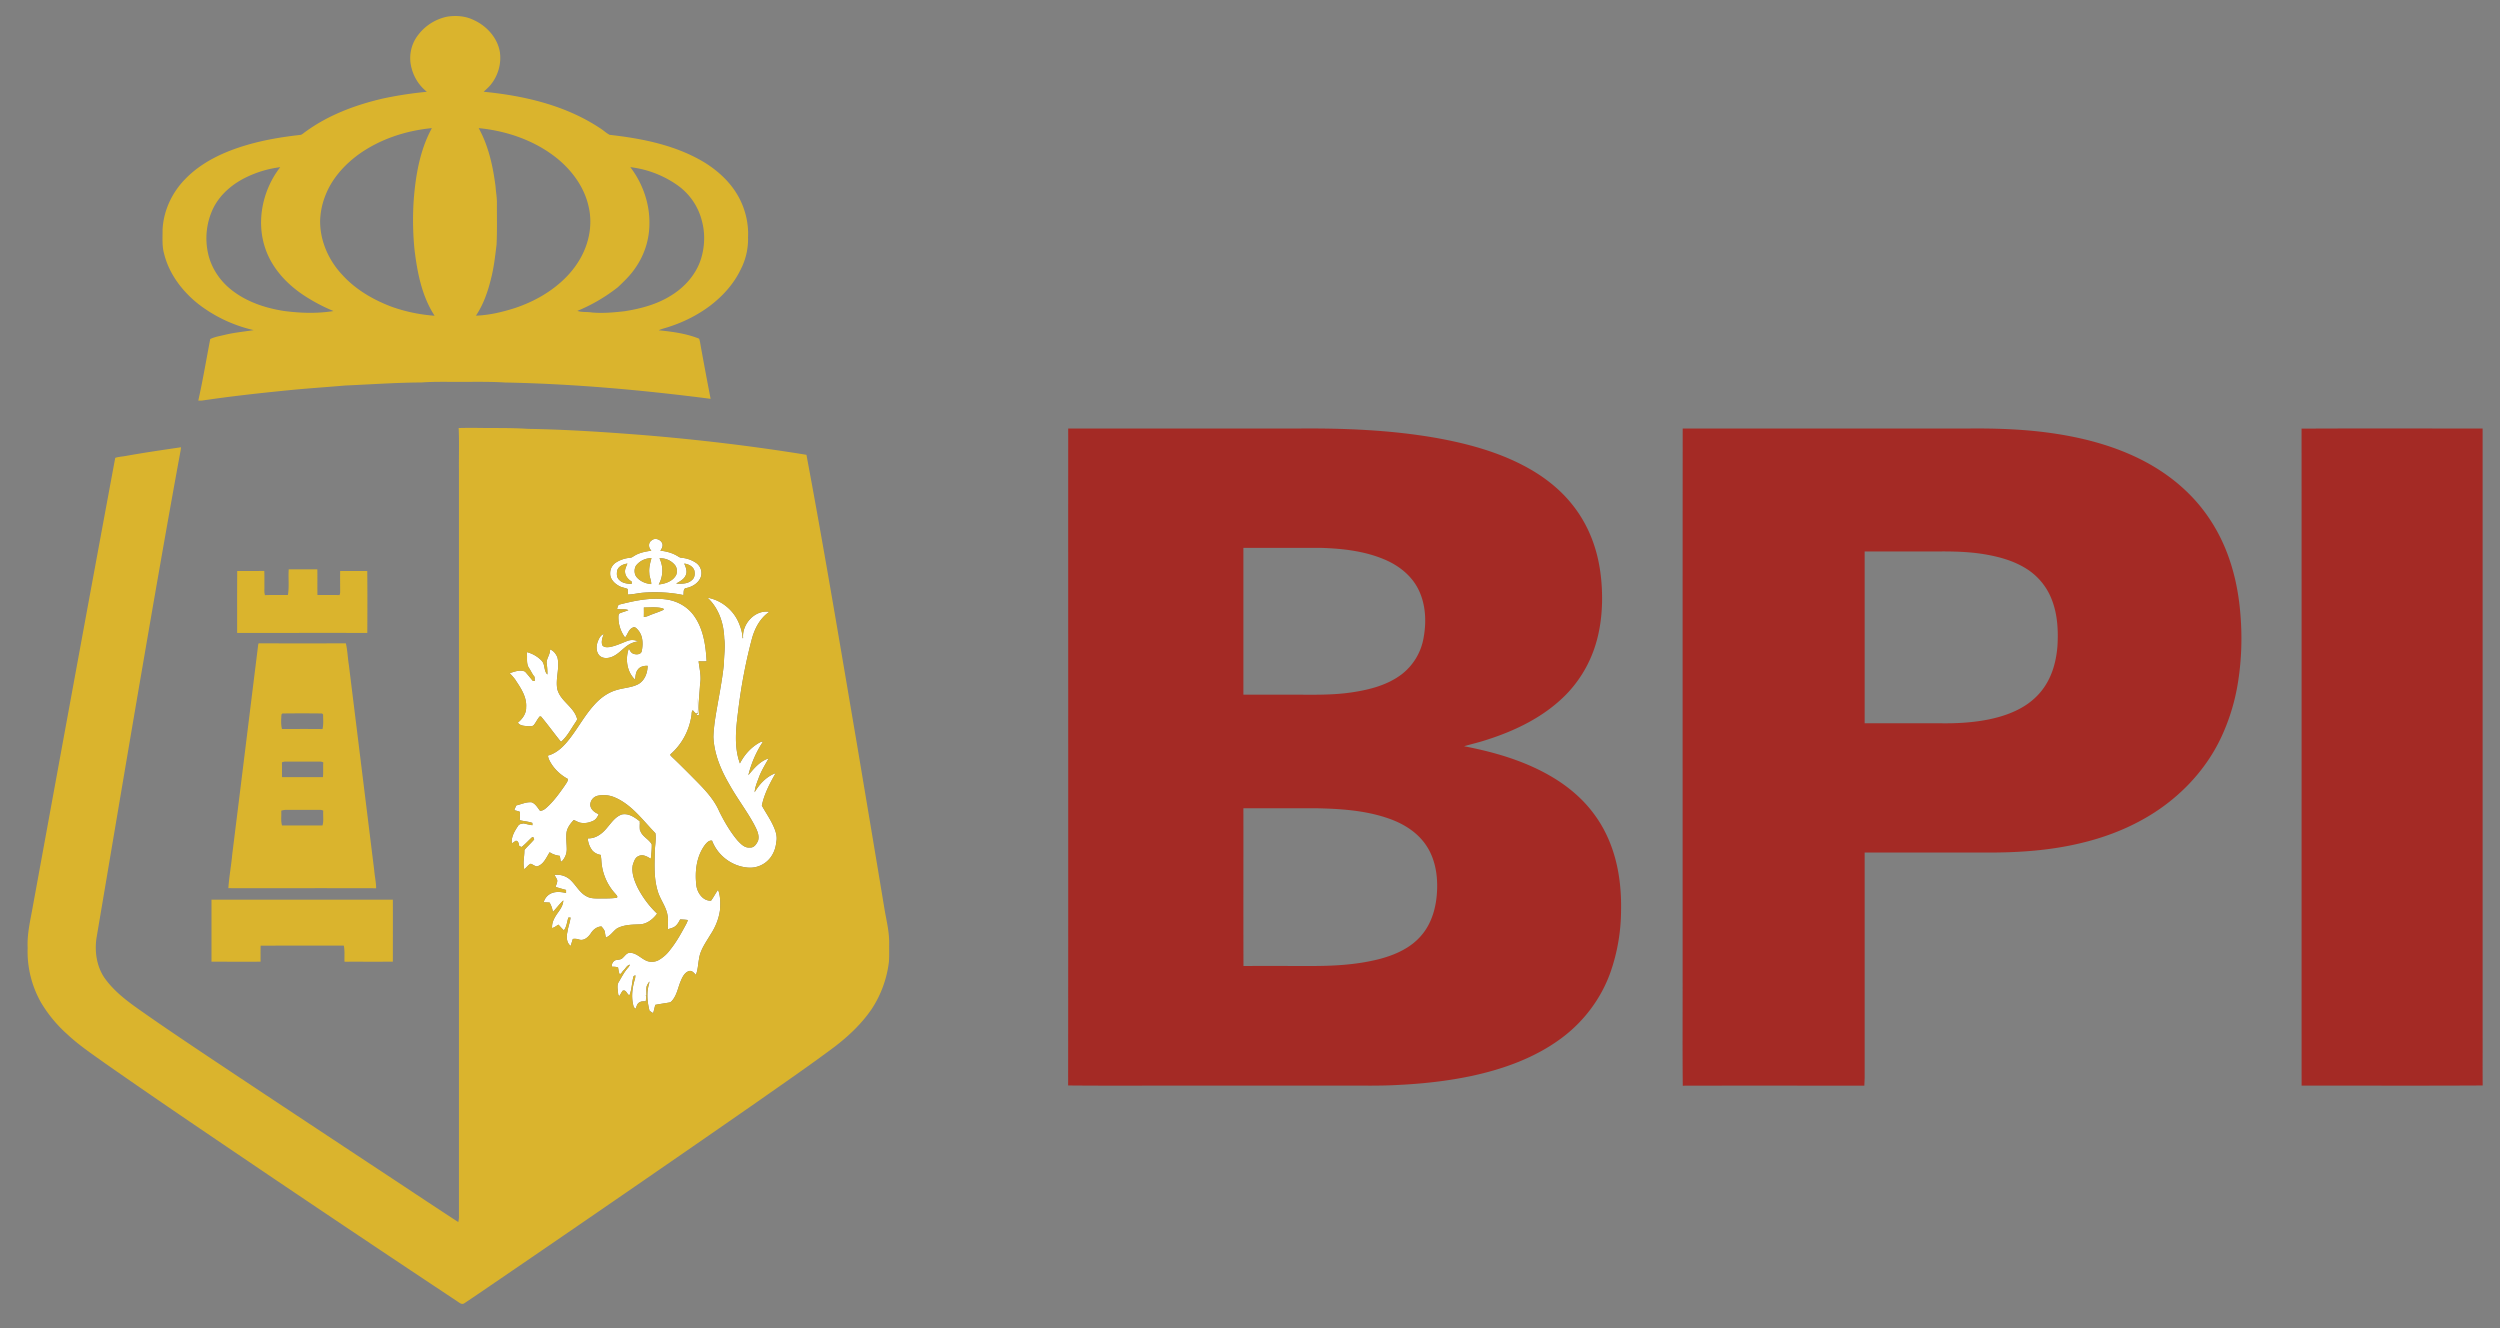
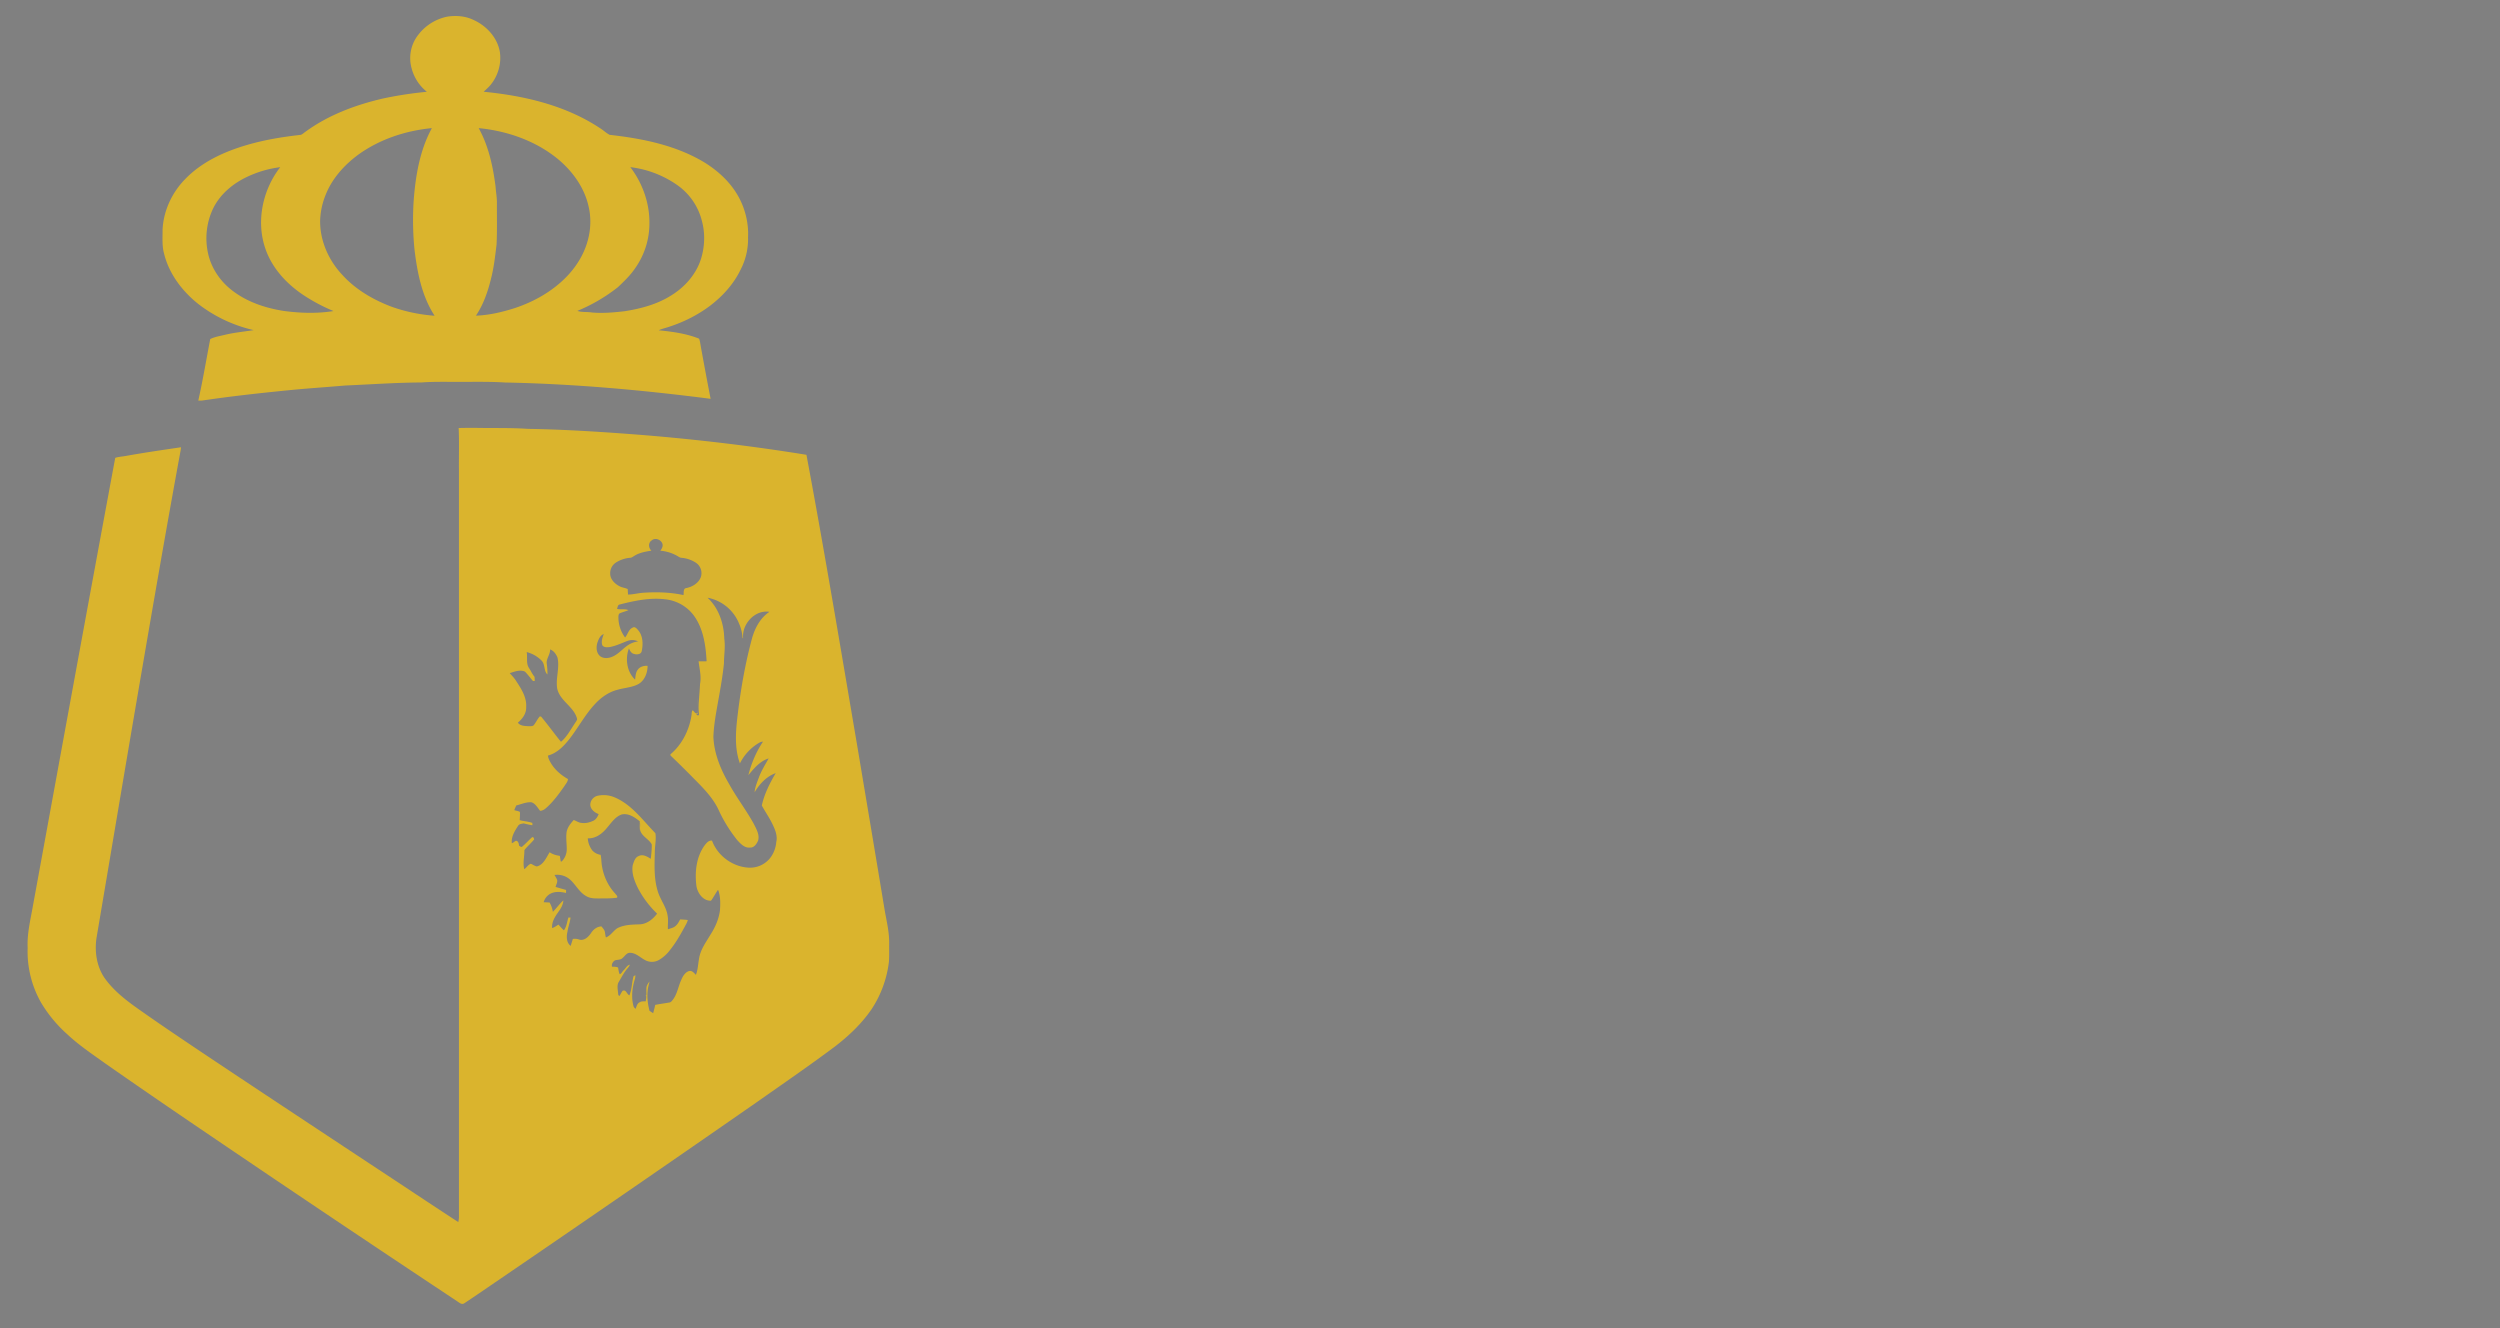
<svg xmlns="http://www.w3.org/2000/svg" width="64" height="34" fill="none">
  <rect width="100%" height="100%" fill="#808080" stroke="none" />
  <g clip-path="url(#a)">
-     <path fill="#fff" d="M16.679 13.836c.088-.084.243-.023.278.085.017.065-.016.126-.053.176.148.017.297.052.427.13.036.02.07.05.114.051a.782.782 0 0 1 .378.134.319.319 0 0 1 .113.37c-.061.149-.214.24-.366.272-.088.008-.062.117-.075.18a3.69 3.69 0 0 0-1.025-.062c-.132.01-.262.045-.394.048a5.261 5.261 0 0 1-.008-.142c-.076-.034-.162-.039-.232-.085-.114-.063-.221-.177-.216-.316a.323.323 0 0 1 .149-.278.805.805 0 0 1 .363-.121c.038-.001.068-.027.099-.045.132-.086.291-.113.444-.137-.076-.066-.087-.202.004-.26Zm-.398.645c-.054.094-.049.228.03.308.091.102.227.15.36.164.006-.096-.05-.182-.048-.277-.016-.133.02-.261.054-.387a.498.498 0 0 0-.396.192Zm.602-.189a.72.72 0 0 1-.02.669c.17-.016.363-.082.447-.244.033-.087.023-.198-.045-.267a.478.478 0 0 0-.382-.158Zm-1.082.31c-.016.081-.019.181.05.242.08.088.205.1.317.107l.005-.06c-.085-.053-.164-.135-.172-.24-.01-.08.033-.151.06-.223-.104.015-.224.065-.26.173Zm1.714-.174c.04.09.084.192.043.291-.042.113-.155.165-.25.223.137.004.296.012.404-.091.074-.057.083-.161.062-.246-.037-.109-.153-.164-.259-.177ZM18.112 15.3c.358.062.676.325.81.666.046.118.087.243.088.372l.014-.002c-.035-.363.306-.734.674-.673-.236.155-.374.418-.448.685a13.514 13.514 0 0 0-.353 1.85c-.056.445-.112.913.045 1.345.116-.222.287-.42.51-.537.025-.014.054-.016.082-.021a2.745 2.745 0 0 0-.377.86c.143-.173.299-.362.52-.43-.087.159-.186.314-.249.486-.045.124-.1.248-.11.381.124-.212.306-.407.54-.49-.15.26-.293.533-.355.83.095.174.211.337.293.518.06.13.11.275.076.418a.77.77 0 0 1-.138.383.658.658 0 0 1-.605.268 1.083 1.083 0 0 1-.9-.688c-.081-.015-.141.057-.186.114-.22.3-.261.695-.213 1.056.033.18.171.375.372.367.066-.09.116-.189.18-.28.065.163.06.345.05.518a1.513 1.513 0 0 1-.245.632c-.117.198-.263.392-.293.626-.025.135-.027.274-.08.402-.049-.05-.103-.124-.184-.094-.1.036-.154.138-.193.23-.075.164-.099.352-.21.499-.026.03-.052.071-.097.074-.119.021-.238.036-.356.06a5.012 5.012 0 0 1-.053.213l-.092-.061c-.06-.228-.081-.475-.01-.702a57.6 57.6 0 0 1 .006-.05c-.03.044-.062.088-.074.14-.008.071-.002.143-.002.215l-.022-.004c.039.04.002.107.006.157-.055.004-.115-.006-.162.028-.065.03-.072.108-.102.165-.023-.023-.05-.045-.054-.08-.06-.23-.027-.471.042-.694a.555.555 0 0 0 .009-.087 3.41 3.41 0 0 0-.046.025c-.047.16-.042.335-.107.49-.07-.03-.08-.157-.176-.115-.028.042-.052.088-.078.131-.042-.014-.031-.063-.04-.096-.006-.09-.03-.19.025-.269.072-.121.137-.25.232-.356a.298.298 0 0 0 .05-.079c-.076.013-.11.096-.162.145-.035.03-.055.091-.102.098-.023-.054-.03-.113-.039-.17-.049-.021-.103-.02-.155-.022-.018-.065.023-.132.08-.163.064-.019.143-.008.193-.062.058-.049.103-.135.19-.13.151.003.259.122.386.187.104.06.238.055.342 0a.942.942 0 0 0 .3-.27c.165-.203.288-.433.412-.662a.484.484 0 0 0 .037-.094c-.065-.011-.13-.013-.196-.016-.03.058-.061.117-.11.161-.055.054-.134.067-.203.091-.01-.11.014-.222-.006-.332-.028-.236-.192-.422-.256-.647-.096-.314-.083-.648-.074-.974-.003-.168.041-.339.015-.506-.32-.327-.6-.726-1.033-.913a.72.72 0 0 0-.444-.046.244.244 0 0 0-.184.184c-.033.136.093.245.208.285-.025.073-.078.155-.157.18a.505.505 0 0 1-.332.037c-.051-.018-.098-.045-.148-.066-.082.09-.163.19-.184.315-.018.145.004.291.005.437a.444.444 0 0 1-.131.312l-.024-.004-.022-.141a.578.578 0 0 1-.26-.093c-.087.136-.156.32-.327.363-.059-.008-.104-.05-.157-.068-.067.026-.108.097-.166.14-.042-.153.002-.31.002-.464-.004-.027.016-.045.03-.063.072-.08.151-.153.22-.235-.003-.027-.017-.075-.053-.056-.084.075-.16.16-.246.232-.027.036-.06-.004-.087-.017-.005-.05-.02-.128-.085-.125-.034.02-.063.05-.1.064-.02-.165.073-.315.16-.446.029-.051.091-.053.142-.063.074.018.15.036.225.046l-.002-.059c-.105-.037-.217-.042-.324-.069.004-.07.01-.142.006-.212-.044-.025-.097-.028-.144-.045.015-.042.032-.082.051-.122.13-.03.257-.092.391-.08.1.035.154.14.218.219.061-.001.113-.035.158-.075.183-.16.326-.36.466-.559.035-.058.086-.11.09-.18a1.15 1.15 0 0 1-.42-.381c-.041-.068-.085-.138-.092-.22.234-.063.412-.246.556-.433.218-.28.386-.597.625-.86.158-.18.36-.328.593-.39.177-.053.37-.057.537-.144.164-.09.24-.29.24-.47-.091-.004-.193.018-.249.096-.06.072-.059.17-.072.257-.211-.197-.258-.535-.158-.8.025.059.056.119.12.14.072.025.193.02.209-.074.038-.181.032-.395-.099-.54-.032-.035-.08-.092-.132-.057-.108.046-.127.172-.196.253a.867.867 0 0 1-.17-.545c.002-.03.01-.067.04-.078.07-.03.145-.046.215-.077-.089-.04-.195-.009-.29-.032.015-.043.016-.107.072-.115.374-.094.761-.177 1.149-.132.283.03.562.168.734.403.253.337.315.773.337 1.184a2.781 2.781 0 0 1-.205 0c.022.193.075.387.038.583-.012.237-.046.475-.031.713-.006.032.023.094-.03.091a4.095 4.095 0 0 0-.039-.034l.046-.009c.01-.136 0-.274.001-.412-.007.133.007.266-.006.398-.06.03-.092-.044-.128-.075-.037.036-.024.09-.034.137a1.623 1.623 0 0 1-.538.99c-.011.026.016.042.03.06.166.155.326.316.487.477.275.28.575.558.734.926.132.26.275.518.464.74.084.089.184.2.32.183.106.012.173-.093.21-.178.04-.151-.043-.293-.108-.422-.195-.356-.443-.678-.639-1.033-.212-.366-.38-.771-.398-1.2.01-.308.07-.611.122-.915.058-.319.115-.639.148-.962 0-.213.04-.427.008-.64-.009-.384-.142-.781-.43-1.045Zm-1.63.253c.002.081.002.162 0 .243a.453.453 0 0 0 .13-.036c.124-.054.256-.09.378-.15.008-.038-.039-.034-.06-.044-.148-.03-.299-.013-.447-.013Z" />
-     <path fill="#fff" d="M15.302 16.427c.03-.079.07-.166.154-.197-.032.092-.07.19-.037.287.043.06.124.053.188.047.159-.03.305-.099.454-.157a.351.351 0 0 1 .276.012.622.622 0 0 0-.247.088c-.151.097-.265.25-.437.313-.101.038-.231.04-.311-.042-.085-.095-.082-.238-.04-.351ZM14.081 16.625c.09.03.153.117.189.203.064.265-.05.535-.006.801.071.32.433.461.51.778-.006.042-.037.074-.058.11-.11.162-.202.345-.355.474-.174-.213-.333-.437-.51-.647l-.033-.004c-.063.07-.099.159-.16.23-.039.028-.092.02-.138.02-.091-.008-.204-.005-.263-.09.117-.097.218-.234.212-.394.019-.247-.119-.465-.25-.662-.046-.079-.11-.144-.17-.211.123-.04.265-.097.392-.04.07.077.135.161.203.241l.046-.001a8.546 8.546 0 0 0-.006-.106c-.058-.067-.092-.151-.141-.225-.083-.121-.034-.274-.06-.41a.815.815 0 0 1 .383.221c.094.098.05.26.147.354a1.78 1.78 0 0 0-.02-.301c.002-.12.095-.218.088-.341ZM15.917 20.851c.174-.038.335.074.464.178a.927.927 0 0 0-.012.234c.006-.07.004-.14.011-.21.022.077-.014.161.02.237.061.136.214.198.285.326.003.124-.011.248-.025.37-.09-.057-.207-.126-.314-.069-.093.037-.118.145-.148.231-.036.205.044.406.131.587.128.243.294.467.493.655-.106.142-.258.265-.44.274-.197.007-.405.007-.583.102-.103.07-.167.19-.288.235-.015-.051-.02-.104-.029-.155-.016-.05-.053-.089-.085-.128-.115.004-.21.079-.27.173-.064.098-.177.203-.303.162a.315.315 0 0 0-.159-.015c-.02.06-.037.119-.056.178-.11-.083-.112-.24-.082-.362.016-.124.066-.24.079-.365h-.055c-.037.11-.043.235-.116.329a2.186 2.186 0 0 1-.138-.147c-.054.03-.101.073-.163.088-.013-.155.073-.291.16-.41.062-.089.123-.185.127-.297-.099.09-.175.2-.268.294a.668.668 0 0 0-.084-.24l-.151-.008a.353.353 0 0 1 .163-.213c.125-.07.276-.055.41-.024v-.078c-.09-.023-.179-.05-.267-.076.014-.06.051-.117.04-.18-.018-.046-.046-.085-.07-.127a.497.497 0 0 1 .397.116c.152.135.242.338.428.432.104.058.225.052.34.053.144-.001.29.003.433-.018.035-.036-.022-.075-.04-.104a1.37 1.37 0 0 1-.358-.861 1.111 1.111 0 0 0-.017-.132.367.367 0 0 1-.21-.109.575.575 0 0 1-.12-.315c.2.01.372-.12.492-.27.111-.127.211-.283.378-.34Z" />
    <path fill="#DAB42D" d="M11.45.426c.225-.034.462-.017.669.083.331.148.609.446.676.812.047.299-.042.615-.233.848-.053.067-.12.12-.18.18 1.036.101 2.089.345 2.969.926.09.053.164.13.256.177.845.095 1.708.267 2.444.717.334.21.635.486.834.831.188.324.283.702.265 1.078a1.7 1.7 0 0 1-.193.83c-.179.37-.463.68-.788.926-.309.23-.657.406-1.023.526-.094.034-.193.053-.284.095.35.036.706.082 1.035.215.026.07.033.146.047.22.08.44.162.88.248 1.32-1.746-.225-3.503-.384-5.264-.418-.408-.026-.818-.014-1.227-.017-.304.002-.608-.007-.91.016-.652.003-1.302.05-1.952.078-.493.043-.986.074-1.478.124-.728.072-1.456.153-2.18.26-.035.004-.07.003-.105.003.117-.522.205-1.05.306-1.576.12-.06.259-.079.389-.112.239-.056.483-.079.724-.117a3.643 3.643 0 0 1-1.407-.66c-.417-.328-.76-.776-.888-1.299-.056-.201-.036-.412-.038-.618.024-.477.238-.937.567-1.277.428-.45 1.009-.715 1.595-.886.45-.132.914-.208 1.38-.259.044-.02.08-.055.12-.082.59-.43 1.284-.687 1.989-.85.368-.078.74-.135 1.115-.17a1.133 1.133 0 0 1-.388-.591.97.97 0 0 1 .101-.772 1.25 1.25 0 0 1 .81-.561ZM9.182 3.952c-.369.27-.69.626-.855 1.06a1.894 1.894 0 0 0-.132.654c0 .512.224 1.008.573 1.376.34.374.788.633 1.256.81a4.17 4.17 0 0 0 1.102.231c-.33-.506-.446-1.116-.516-1.707a7.642 7.642 0 0 1-.017-1.28c.05-.624.16-1.262.463-1.816-.665.064-1.326.28-1.874.672Zm3.072-.672c.254.458.366.978.432 1.494.01.145.038.29.035.437-.002.35.008.7-.009 1.05-.035.286-.066.574-.137.854-.082.339-.196.676-.391.966.338-.012.67-.091.992-.193.467-.155.91-.398 1.266-.742.281-.27.502-.61.605-.99.08-.293.089-.605.014-.9-.11-.46-.397-.86-.752-1.162-.576-.484-1.315-.742-2.055-.814ZM6.321 4.53c-.368.174-.701.454-.876.83a1.78 1.78 0 0 0-.123 1.106c.075.37.292.704.584.94.387.314.872.478 1.358.554.422.057.853.07 1.275.003a4.514 4.514 0 0 1-.777-.413c-.427-.286-.796-.685-.966-1.178-.246-.702-.073-1.513.378-2.092a2.748 2.748 0 0 0-.853.25Zm9.816-.25c.31.407.494.918.488 1.433a1.98 1.98 0 0 1-.367 1.156c-.121.18-.28.33-.435.479a4.348 4.348 0 0 1-1.043.611c.121.04.25.02.375.041.28.024.56-.001.838-.033.414-.066.829-.176 1.187-.402.349-.214.64-.54.765-.936.098-.314.11-.657.023-.976a1.59 1.59 0 0 0-.612-.902 2.635 2.635 0 0 0-1.22-.472ZM11.742 10.957c.129-.002.276-.005.413-.004.454.01.91-.005 1.364.026.986.016 1.969.082 2.951.159 1.397.115 2.791.28 4.175.505.463 2.47.874 4.948 1.296 7.425.236 1.41.473 2.818.706 4.228.05.29.123.577.116.873-.002.152.005.305-.007.457a2.81 2.81 0 0 1-.436 1.198c-.258.381-.596.7-.96.978-.655.489-1.33.952-1.998 1.422a982.602 982.602 0 0 1-6.577 4.53c-.3.204-.597.41-.899.61-.067.046-.132-.02-.186-.054a733.212 733.212 0 0 1-4.664-3.12c-1.457-.986-2.916-1.968-4.357-2.977-.325-.233-.66-.457-.953-.732a3.459 3.459 0 0 1-.674-.813 2.653 2.653 0 0 1-.344-1.41c-.017-.356.071-.704.132-1.053.7-3.829 1.399-7.657 2.11-11.484.081-.026.166-.032.25-.045.474-.086.95-.155 1.425-.225l.01-.002a7.66 7.66 0 0 1-.01.076c-.37 2.01-.716 4.022-1.062 6.036-.368 2.148-.728 4.299-1.092 6.448-.056.373.01.78.246 1.082.278.366.662.626 1.034.886.428.3.863.592 1.297.884 1.48.99 2.966 1.97 4.451 2.952.746.49 1.486.986 2.234 1.473.006-.04.014-.08.016-.12v-19.14c-.004-.353.009-.707-.007-1.059v-.01Zm4.938 2.88c-.09.059-.079.194-.003.26-.153.024-.312.051-.444.137-.032.018-.061.044-.1.045a.804.804 0 0 0-.363.121.323.323 0 0 0-.149.279c-.004.138.102.252.216.316.07.046.157.05.232.084l.008.142c.133-.002.262-.038.394-.047.343-.022.69-.013 1.026.06.012-.062-.014-.17.074-.18.152-.03.305-.122.367-.271a.319.319 0 0 0-.113-.37.782.782 0 0 0-.378-.133c-.044-.002-.078-.032-.115-.052a1.06 1.06 0 0 0-.427-.13c.038-.05.071-.11.054-.175-.035-.11-.19-.17-.279-.085Zm1.432 1.464c.287.264.42.662.429 1.045.032.214-.008.427-.008.64-.033.323-.09.643-.148.963-.053.303-.112.606-.122.914.017.429.186.834.398 1.2.195.355.444.678.639 1.033.064.13.149.27.108.422-.037.085-.104.19-.21.179-.136.016-.236-.095-.32-.184a3.749 3.749 0 0 1-.464-.74c-.159-.368-.459-.645-.734-.926-.16-.161-.321-.321-.486-.478-.015-.017-.042-.032-.03-.059.293-.247.478-.612.537-.99.01-.046-.003-.1.034-.137.036.031.068.106.128.075.013-.132-.001-.265.006-.397 0 .137.009.275-.001.411a2.275 2.275 0 0 0-.046.01l.039.034c.053.002.024-.06.03-.091-.015-.24.02-.476.03-.714.038-.196-.015-.39-.037-.582.068.002.136.002.205 0-.022-.412-.084-.848-.337-1.185a1.05 1.05 0 0 0-.734-.403c-.388-.045-.775.038-1.149.133-.056.007-.057.071-.072.114.095.023.201-.008.29.032-.07.031-.145.048-.215.078-.03.01-.038.048-.04.077a.867.867 0 0 0 .17.545c.07-.08.088-.207.196-.253.052-.035.1.022.132.058.13.144.137.358.099.54-.016.094-.137.098-.208.073-.065-.021-.096-.081-.12-.14-.101.265-.054.603.157.8.013-.087.013-.185.072-.257.056-.078.158-.1.248-.097.001.181-.075.38-.24.471-.166.087-.359.092-.536.145-.233.06-.435.21-.593.388-.24.264-.407.581-.625.861-.144.187-.322.37-.556.434.007.081.05.151.092.22.103.16.254.288.42.38-.004.07-.055.122-.09.18-.14.198-.283.398-.466.559-.045.04-.097.074-.158.075-.064-.08-.117-.183-.218-.218-.134-.013-.262.05-.39.08-.02.039-.037.08-.052.12.047.018.1.021.144.046.004.07-.002.141-.006.212.107.027.219.032.324.07l.002.059c-.076-.01-.15-.029-.225-.047-.051.01-.113.012-.142.063-.087.131-.18.281-.16.446.037-.015.066-.043.1-.064.065-.003.08.076.085.126.026.013.06.052.087.017.087-.073.162-.158.246-.233.036-.018.05.03.053.056-.069.082-.148.156-.22.235-.014.018-.034.037-.03.063 0 .155-.044.31-.002.464.058-.043.099-.114.166-.14.053.019.098.06.157.069.17-.044.24-.228.326-.364.077.055.169.08.261.093l.022.142.024.003a.445.445 0 0 0 .131-.312c0-.146-.023-.292-.005-.437.021-.124.102-.225.184-.315.05.021.097.048.148.066.11.029.229.01.332-.037.079-.025.132-.106.157-.18-.115-.04-.241-.15-.208-.285a.244.244 0 0 1 .184-.184.72.72 0 0 1 .444.046c.433.187.712.586 1.033.913.026.167-.017.338-.015.506-.009.326-.022.66.074.974.064.225.228.411.256.647.02.11-.003.222.006.332.07-.024.148-.037.202-.09.05-.045.08-.104.111-.162.065.004.13.005.196.016a.48.48 0 0 1-.037.094c-.124.229-.248.46-.411.663a.943.943 0 0 1-.3.27.362.362 0 0 1-.343 0c-.127-.066-.235-.185-.386-.188-.087-.005-.132.081-.19.13-.05.055-.13.043-.194.062-.056.03-.097.098-.08.163.053.002.107 0 .156.022.01.057.016.116.04.17.046-.006.066-.069.1-.098.053-.049.087-.131.163-.145a.298.298 0 0 1-.05.08c-.095.105-.16.234-.232.356-.054.079-.031.179-.024.268.008.034-.003.082.039.097.026-.044.05-.09.078-.132.095-.042.105.086.176.116.065-.156.06-.33.107-.491l.046-.025a.555.555 0 0 1-.009.087c-.07.223-.102.465-.042.695.004.034.031.056.054.08.03-.058.037-.136.102-.166.047-.034.107-.024.162-.028-.004-.05.033-.117-.006-.156l.022.003c0-.072-.006-.144.002-.215.012-.052.045-.096.075-.14a57.6 57.6 0 0 0-.008.05c-.07.227-.05.475.01.702l.093.061a4.97 4.97 0 0 0 .053-.213c.118-.024.237-.039.356-.06.045-.003.072-.043.097-.074.111-.147.136-.335.21-.498.039-.093.094-.194.192-.231.082-.03.136.044.186.095.052-.129.053-.268.079-.402.03-.235.176-.429.293-.626.123-.192.218-.405.245-.633.01-.172.015-.354-.05-.518-.064.091-.114.19-.18.28-.2.008-.339-.186-.372-.367-.048-.36-.008-.755.213-1.056.045-.057.105-.129.185-.114.137.375.506.653.9.688a.658.658 0 0 0 .606-.268.77.77 0 0 0 .138-.382c.035-.144-.017-.29-.076-.418-.082-.182-.198-.345-.293-.519.062-.296.204-.57.355-.83-.234.083-.416.278-.54.49.01-.133.065-.257.11-.38.063-.173.162-.328.25-.487-.222.069-.378.257-.52.43.077-.304.2-.599.376-.86-.028.005-.056.007-.081.02a1.258 1.258 0 0 0-.511.538c-.157-.432-.1-.9-.045-1.345.078-.624.19-1.244.353-1.85.074-.267.212-.53.448-.685-.368-.06-.709.31-.674.673a.633.633 0 0 0-.014.002 1.08 1.08 0 0 0-.089-.372 1.087 1.087 0 0 0-.81-.665Zm-2.81 1.127c-.042.113-.045.256.04.35.08.084.21.08.31.043.173-.062.287-.216.437-.313a.624.624 0 0 1 .247-.088.351.351 0 0 0-.275-.012c-.15.058-.296.128-.454.157-.065.007-.146.014-.188-.047-.033-.097.005-.195.037-.286-.084.03-.125.117-.154.196Zm-1.22.197c.006.123-.087.22-.088.34.013.1.024.201.02.302-.098-.093-.053-.256-.148-.354a.814.814 0 0 0-.383-.22c.027.135-.022.288.06.409.05.074.083.158.142.225l.005.106-.046.001c-.068-.08-.132-.164-.203-.24-.127-.058-.268-.001-.392.039.06.067.125.132.171.211.13.197.268.415.25.663.005.16-.096.296-.213.393.059.085.172.083.264.091.045-.001.099.007.138-.021.06-.071.096-.16.16-.23l.032.004c.177.21.336.434.51.647.153-.129.245-.311.356-.475.02-.035.052-.067.058-.109-.077-.316-.44-.458-.51-.778-.045-.266.07-.536.005-.8-.036-.087-.098-.173-.189-.204Zm1.835 4.225c-.167.057-.267.214-.377.341-.12.15-.293.28-.493.27a.575.575 0 0 0 .12.315.366.366 0 0 0 .21.108c.008.044.014.088.017.133.016.316.14.63.358.861.018.029.075.068.04.104-.143.02-.289.017-.433.018-.115 0-.236.005-.34-.053-.186-.095-.276-.298-.428-.432a.497.497 0 0 0-.396-.116c.023.042.05.081.068.126.012.064-.025.12-.04.18.09.027.178.054.268.077v.078c-.134-.032-.285-.046-.41.024a.353.353 0 0 0-.163.213l.151.007a.669.669 0 0 1 .084.24c.093-.094.17-.204.268-.293-.004.112-.065.208-.128.296-.086.12-.172.256-.159.41.062-.014.11-.057.163-.087.044.051.09.1.138.147.073-.095.08-.219.116-.329h.055c-.012.124-.063.24-.079.364-.03.123-.028.28.082.363l.056-.178a.316.316 0 0 1 .16.015c.125.04.238-.065.303-.162.06-.095.154-.17.269-.174.032.04.069.078.085.128.01.052.014.104.029.155.12-.045.185-.164.288-.234.178-.095.386-.095.583-.102.182-.01.334-.133.44-.274a2.52 2.52 0 0 1-.492-.655c-.088-.18-.167-.383-.132-.587.03-.086.055-.194.148-.23.107-.059.224.011.314.069.014-.123.028-.247.025-.37-.07-.129-.224-.19-.285-.327-.034-.076.002-.16-.02-.237-.007.07-.005.14-.01.21a.927.927 0 0 1 .01-.234c-.128-.104-.289-.216-.463-.178Z" />
-     <path fill="#DAB42D" d="M16.282 14.481a.498.498 0 0 1 .396-.192c-.034.127-.07.255-.055.388 0 .095.055.18.048.276a.553.553 0 0 1-.36-.164c-.078-.08-.083-.214-.03-.308ZM16.884 14.294a.479.479 0 0 1 .382.158c.067.069.078.18.045.267-.085.161-.278.228-.448.244a.72.72 0 0 0 .02-.669ZM15.803 14.599c.035-.108.156-.158.259-.173-.027.072-.069.143-.06.223.008.105.087.187.172.24l-.004.06c-.113-.007-.238-.02-.319-.107-.068-.061-.064-.161-.049-.243ZM17.517 14.426c.106.013.221.068.259.176.02.086.011.19-.063.247-.108.103-.267.095-.404.09.095-.057.208-.11.25-.222.041-.1-.003-.2-.042-.291ZM7.392 14.574c.244.003.488 0 .732.001.004.219-.002.438.003.657.188.003.375-.004.563.003a.169.169 0 0 0 .018-.078c0-.18-.003-.36 0-.54h.694c.005.528.004 1.057.001 1.586-1.11-.002-2.221 0-3.332 0 0-.53-.002-1.058.002-1.586.23 0 .462.001.693-.001.005.134.002.268.003.402.001.072-.009.147.015.218.195-.008.39-.001.586-.004.038-.217.005-.439.022-.658ZM16.483 15.551c.149 0 .3-.016.447.014.022.01.068.005.06.043-.121.06-.253.096-.378.15a.452.452 0 0 1-.13.037 7.33 7.33 0 0 0 .001-.244ZM6.62 16.47c.744 0 1.49.002 2.234-.001.043.184.047.375.078.562l.65 5.266c.012.148.047.293.047.442-1.26-.004-2.522 0-3.783-.002.019-.29.074-.579.1-.87.223-1.787.442-3.576.664-5.364l.01-.034Zm.585 1.822c-.006.123-.019.25.014.37.346 0 .692-.002 1.037.002.03-.123.015-.25.015-.375a2.982 2.982 0 0 0-.027-.024 41.533 41.533 0 0 0-1.017 0l-.022.027Zm.012 1.224c.004.126 0 .252.003.378h1.048c.011-.126 0-.252.008-.377a.182.182 0 0 0-.097-.02h-.862a.212.212 0 0 0-.1.02ZM7.2 20.753c.009.126-.017.256.02.379h1.036c.036-.122.009-.252.02-.378a.17.17 0 0 0-.096-.021h-.864c-.04-.001-.078.01-.116.02ZM5.414 23.032c1.548 0 3.096-.002 4.643 0 .002.53 0 1.058 0 1.586-.412.004-.824 0-1.237.002-.008-.138.011-.277-.019-.413-.71.002-1.42 0-2.129.002-.003.136-.002.273-.001.41-.42.003-.838 0-1.257 0v-1.587Z" />
-     <path fill="#A42A25" d="M27.346 10.97h5.915c1.18-.009 2.365.039 3.528.245.87.158 1.741.402 2.502.867.363.224.695.502.96.837.24.298.424.641.548 1.003.163.476.221.982.214 1.483-.009.42-.07.84-.212 1.235a3.147 3.147 0 0 1-.72 1.151c-.563.568-1.3.922-2.052 1.158-.18.06-.367.1-.549.155.848.162 1.695.416 2.423.892.35.231.668.517.916.86.227.307.393.657.503 1.024.139.465.187.953.177 1.438a4.857 4.857 0 0 1-.272 1.575c-.24.675-.69 1.27-1.265 1.692-.668.494-1.465.78-2.269.955-.622.133-1.255.203-1.89.234-.468.028-.937.015-1.406.018h-3.795c-1.086-.003-2.172.006-3.258-.004.005-5.606 0-11.212.002-16.818Zm4.485 3.056v3.758h1.02c.59-.007 1.185.028 1.772-.062.436-.066.881-.18 1.242-.446a1.5 1.5 0 0 0 .58-.955c.078-.428.052-.894-.16-1.282-.186-.34-.512-.582-.865-.726-.503-.208-1.052-.27-1.59-.287h-1.998Zm0 6.665c.002 1.346-.003 2.693.002 4.039.551-.004 1.103 0 1.654-.001.61.004 1.226-.025 1.82-.176.4-.105.804-.28 1.078-.604.275-.317.388-.744.404-1.157.018-.402-.054-.822-.284-1.158-.227-.335-.587-.555-.963-.683-.6-.209-1.241-.248-1.872-.26h-1.84ZM43.077 10.971c2.415-.002 4.83 0 7.246 0 .78-.01 1.565.016 2.338.138.65.102 1.294.268 1.897.536.542.24 1.05.568 1.473.99.4.394.715.873.932 1.393.198.475.316.981.372 1.493.071.646.06 1.302-.042 1.944a5.268 5.268 0 0 1-.417 1.382c-.422.918-1.167 1.666-2.047 2.146-.48.265-.997.455-1.528.583-.713.176-1.45.239-2.182.248h-3.384v5.771l-.008.198c-1.55 0-3.099-.003-4.648.001-.01-.965-.002-1.932-.004-2.897.001-4.642-.002-9.284.002-13.926Zm4.658 3.147v4.398h1.93c.41.006.821-.015 1.224-.094.335-.067.667-.175.957-.361.218-.14.407-.329.54-.553.174-.288.256-.623.284-.957.025-.4.005-.814-.141-1.192a1.614 1.614 0 0 0-.68-.816c-.295-.18-.63-.278-.968-.34-.439-.082-.887-.09-1.332-.085h-1.814ZM58.92 10.973c1.545-.008 3.09-.002 4.635-.003v15.528c.002.43-.003.86.002 1.29-1.545.009-3.09.002-4.636.003-.001-5.606.001-11.212-.001-16.818Z" />
  </g>
  <defs>
    <clipPath id="a">
      <path fill="#fff" d="M0 .004h64V33.99H0z" />
    </clipPath>
  </defs>
</svg>